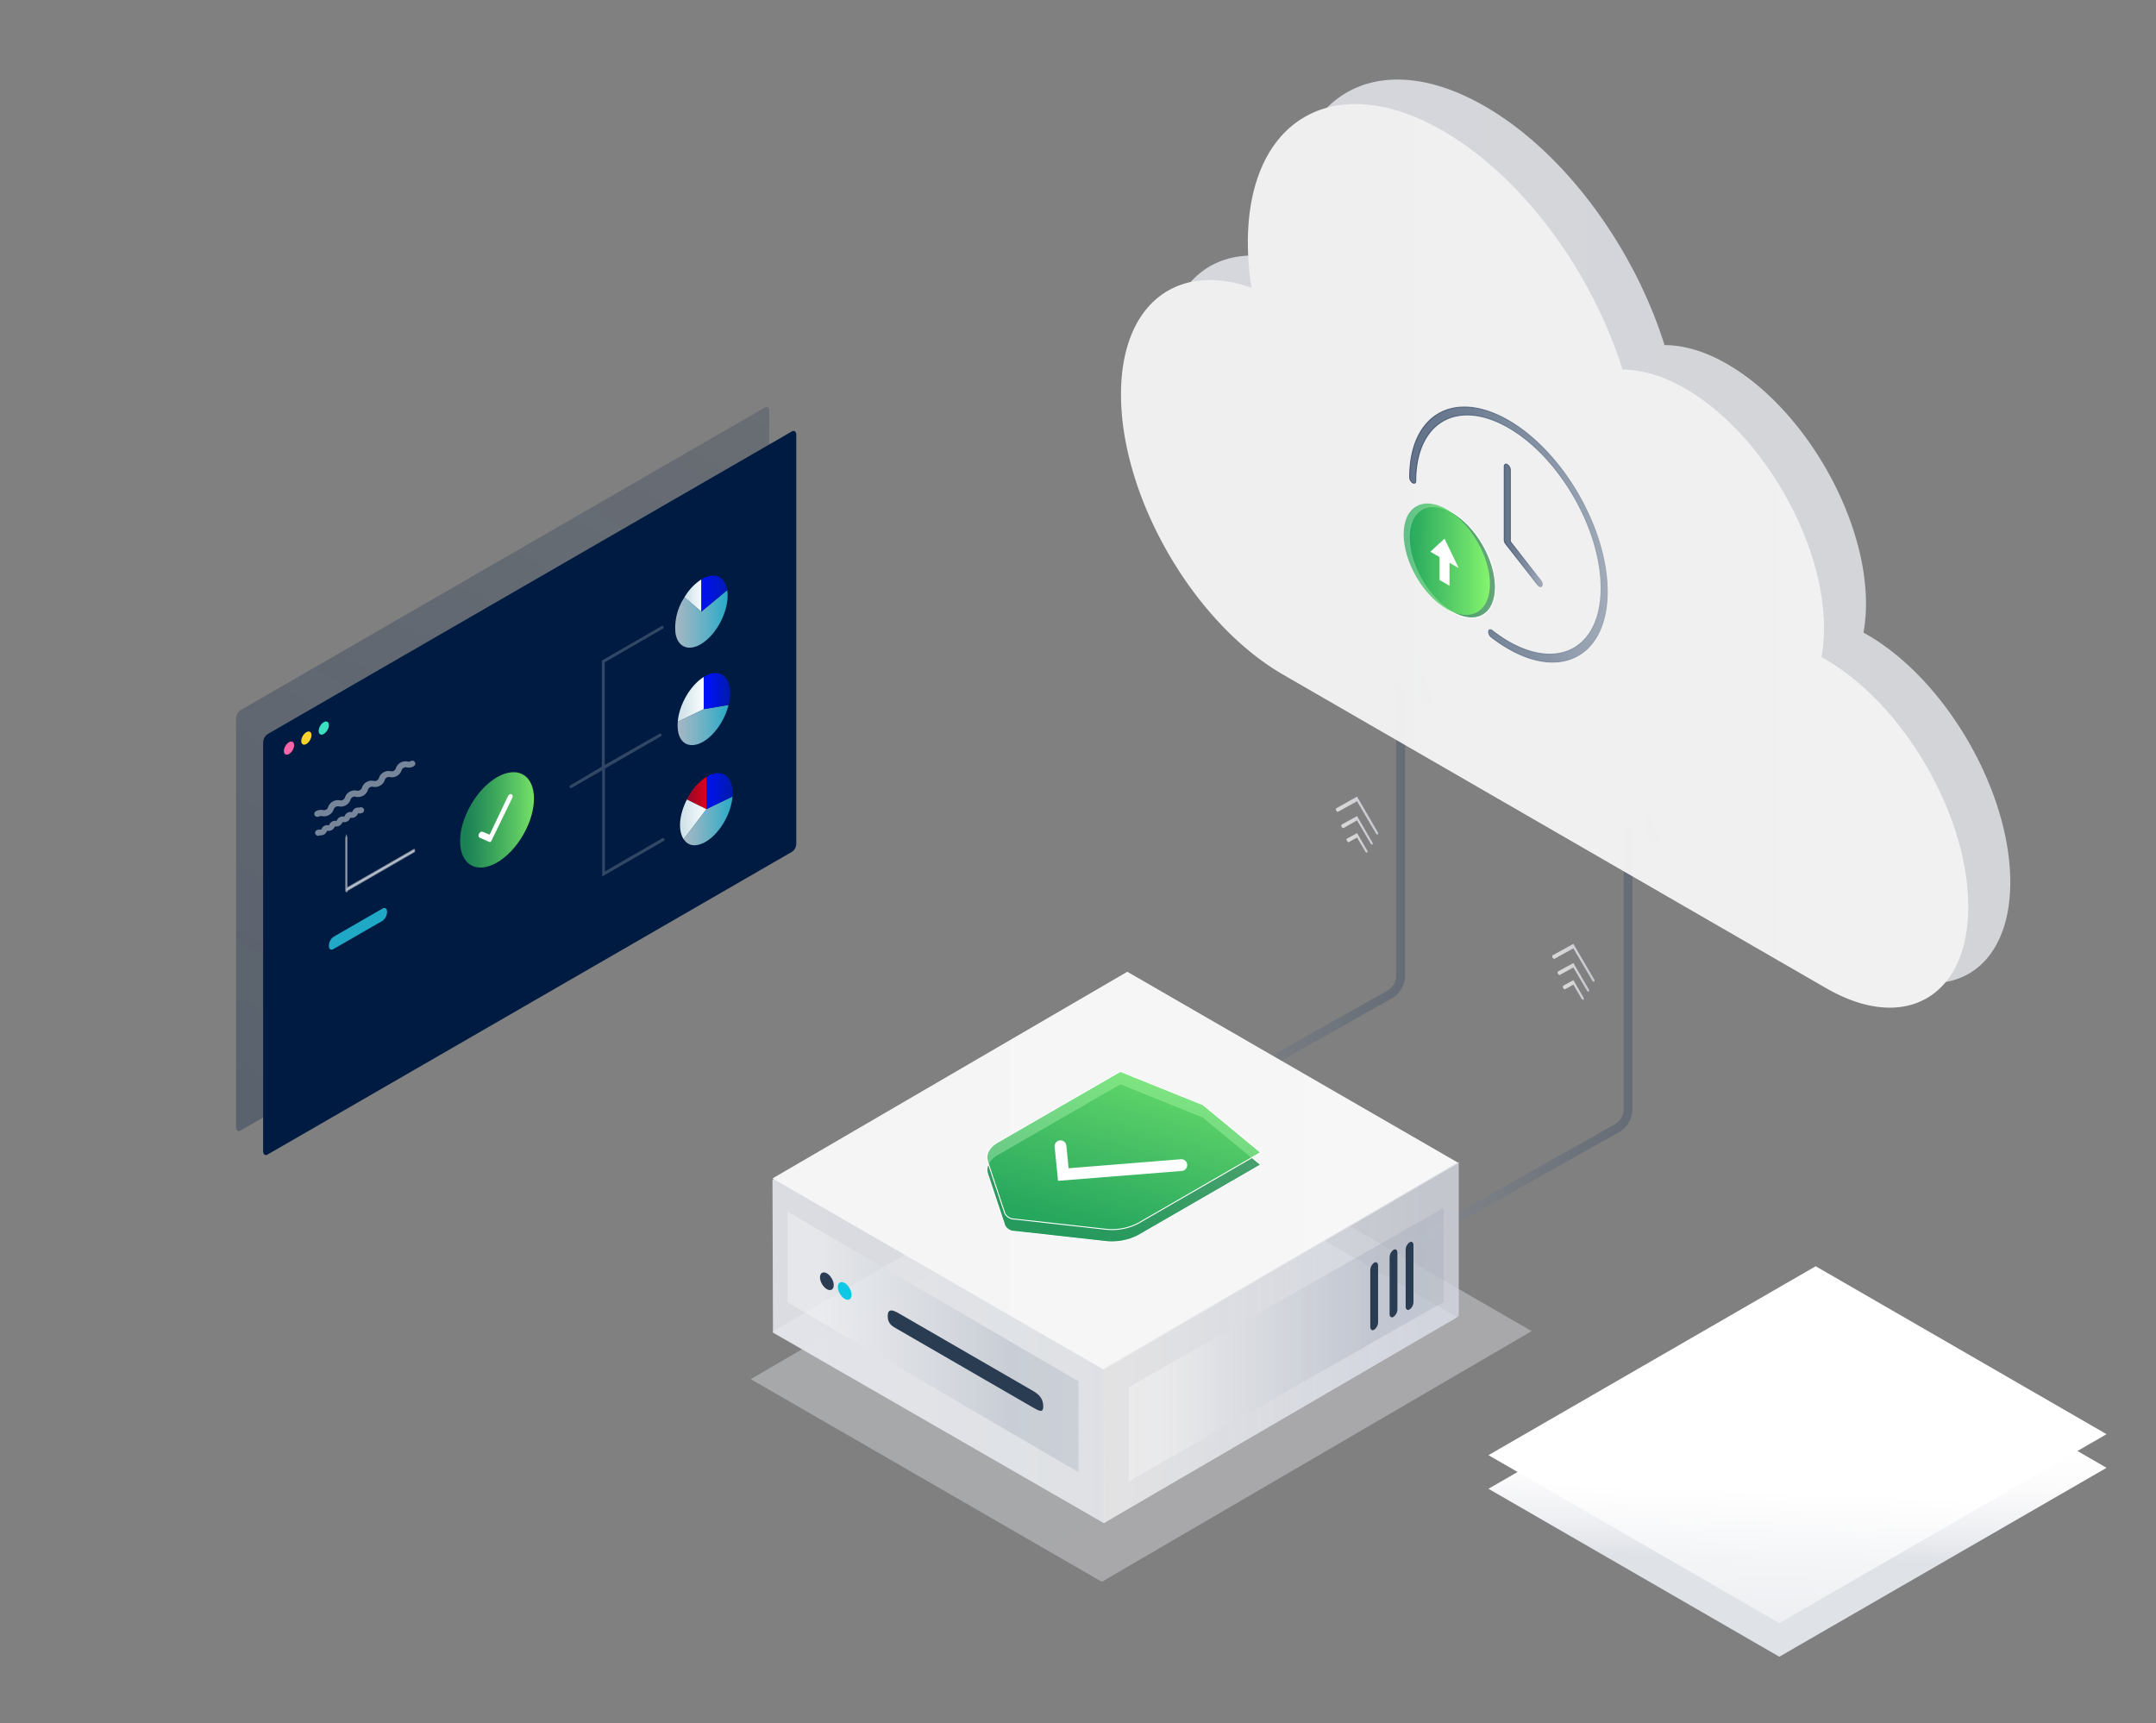
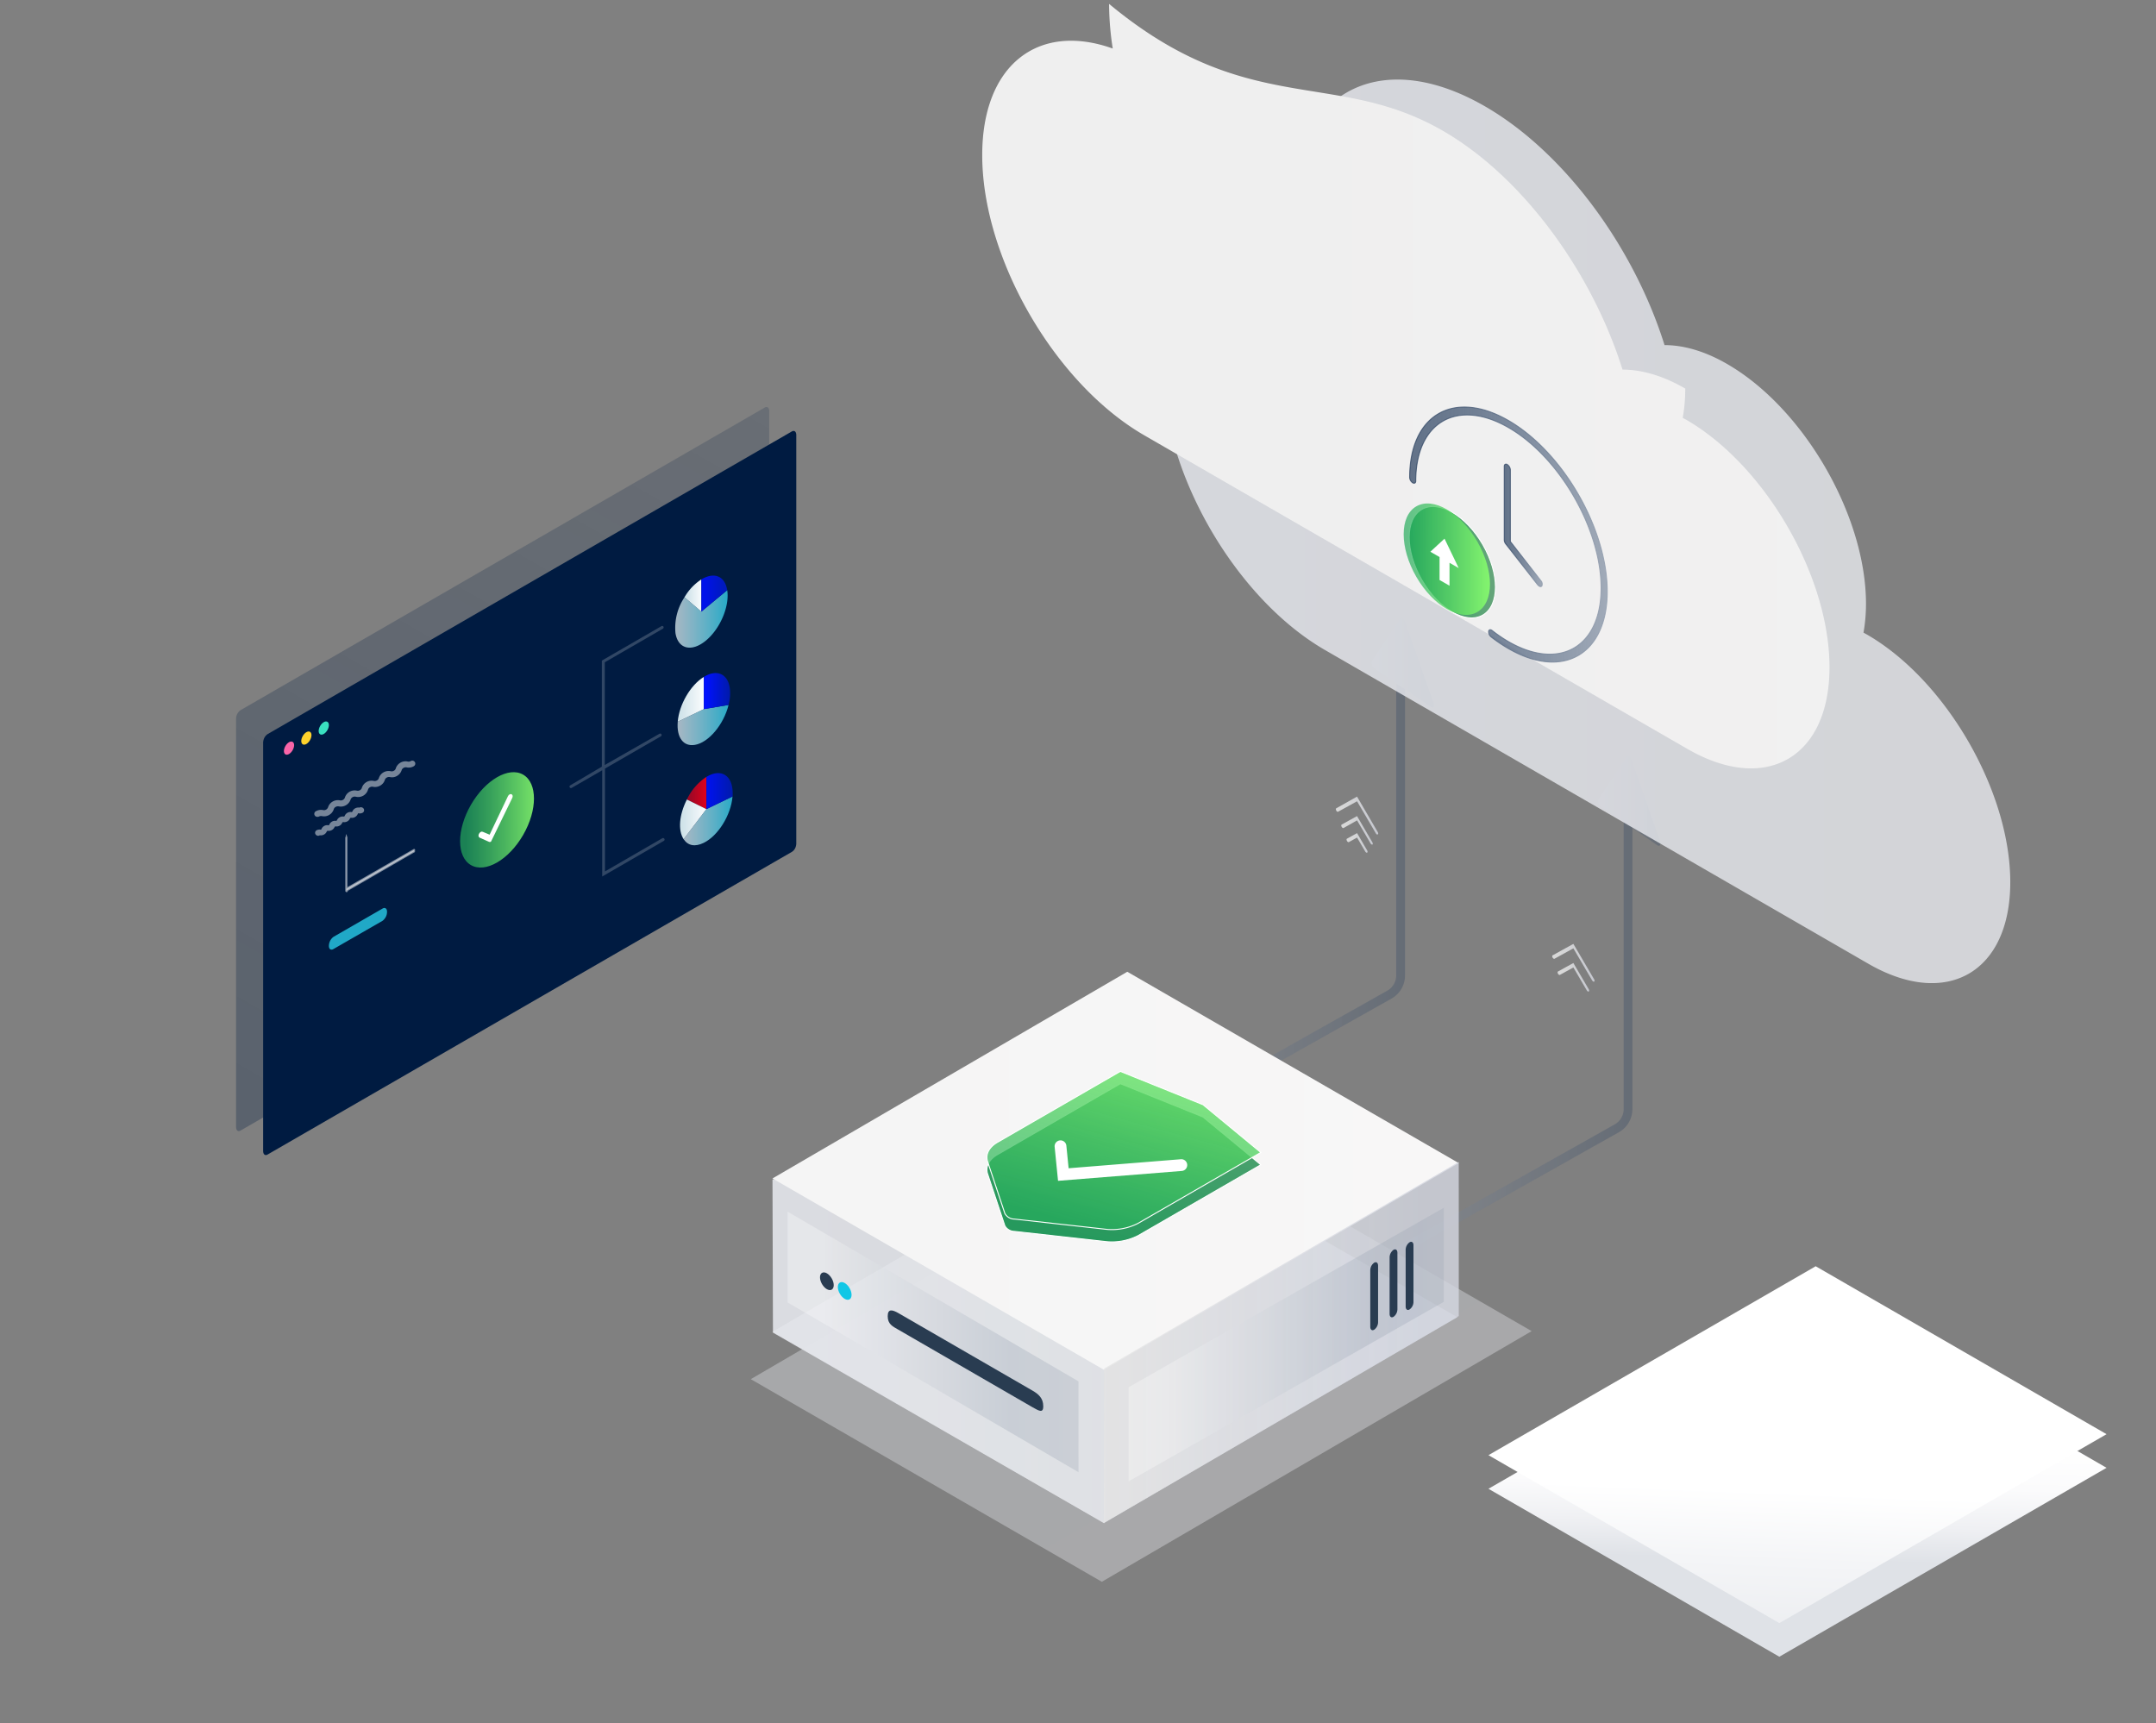
<svg xmlns="http://www.w3.org/2000/svg" xmlns:xlink="http://www.w3.org/1999/xlink" viewBox="0 0 552 441.24">
  <rect x="0" y="0" width="552" height="441.24" fill="#808080" stroke="none" />
  <defs>
    <style>.a{fill:url(#a);}.b{fill:url(#b);}.c,.d,.e,.f{opacity:0.3;}.c{fill:url(#c);}.d{fill:url(#d);}.e{fill:url(#e);}.f{fill:url(#f);}.g{opacity:0.95;}.aa,.ab,.ac,.ad,.ae,.af,.ag,.ao,.h,.k,.l,.m,.n,.o,.r,.s{isolation:isolate;}.i{fill:url(#g);}.j{fill:url(#h);}.k{opacity:0.45;fill:url(#i);}.aa,.ab,.ac,.ad,.ae,.af,.l,.r{opacity:0.9;}.l{fill:url(#j);}.m{fill:url(#k);}.n{fill:url(#l);}.ag,.o,.s{opacity:0.3;}.o{fill:url(#m);}.p{fill:#293c51;}.q{fill:#11c7e6;}.r{fill:url(#n);}.s{fill:url(#o);}.ao,.bb,.t,.u,.y{stroke:#fff;}.ao,.bb,.t,.u,.w,.x,.y{stroke-miterlimit:10;}.t,.u,.w,.x,.y{stroke-width:0.25px;}.t{fill:url(#p);}.u{fill:url(#q);}.bb,.v{fill:#fff;}.w{fill:url(#r);stroke:url(#s);}.x{fill:url(#t);stroke:url(#u);}.y{fill:url(#v);}.z{fill:url(#w);}.aa{fill:url(#x);}.ab{fill:url(#y);}.ac{fill:url(#z);}.ad{fill:url(#aa);}.ae{fill:url(#ab);}.af{fill:url(#ac);}.ag{fill:url(#ad);}.ah{fill:url(#ae);}.ai{fill:#f965a8;}.aj{fill:#fed22c;}.ak{fill:#3ae0c0;}.al{opacity:0.6;}.am{opacity:0.8;}.an,.ao,.bc{fill:#f6f7f8;}.ao,.bb{stroke-width:0.5px;}.ao{opacity:0.5;}.ap{fill:url(#af);}.aq{fill:url(#ag);}.ar{fill:url(#ah);}.as{fill:url(#ai);}.at{fill:url(#aj);}.au{fill:url(#ak);}.av{fill:url(#al);}.aw{fill:url(#am);}.ax{fill:url(#an);}.ay{fill:url(#ao);}.az{fill:url(#ap);}.ba{fill:url(#aq);}.bc{opacity:0.2;}</style>
    <linearGradient id="a" x1="461.35" y1="112.17" x2="459" y2="19.79" gradientTransform="matrix(1, 0, 0, -1, 0, 446)" gradientUnits="userSpaceOnUse">
      <stop offset="0.38" stop-color="#fff" />
      <stop offset="0.5" stop-color="#fbfbfc" />
      <stop offset="0.61" stop-color="#eff0f3" />
      <stop offset="0.71" stop-color="#dfe2e7" />
    </linearGradient>
    <linearGradient id="b" x1="461.98" y1="119.6" x2="456.35" y2="-19.2" gradientTransform="matrix(1, 0, 0, -1, 0, 446)" gradientUnits="userSpaceOnUse">
      <stop offset="0.4" stop-color="#fff" />
      <stop offset="0.53" stop-color="#f4f5f7" />
      <stop offset="0.79" stop-color="#e5e7eb" />
      <stop offset="1" stop-color="#dfe2e7" />
    </linearGradient>
    <linearGradient id="c" x1="-1689.55" y1="-47.47" x2="-1707.97" y2="-47.47" gradientTransform="matrix(-0.87, -0.5, 0, 1.15, -1059.99, -591.35)" gradientUnits="userSpaceOnUse">
      <stop offset="0" stop-color="#95a0b0" stop-opacity="0.9" />
      <stop offset="1" stop-color="#263d5d" />
    </linearGradient>
    <linearGradient id="d" x1="-1622.89" y1="-49.26" x2="-1641.31" y2="-49.26" xlink:href="#c" />
    <linearGradient id="e" x1="356.06" y1="179.72" x2="417.93" y2="179.72" gradientTransform="matrix(1, 0, 0, -1, 0, 446)" xlink:href="#c" />
    <linearGradient id="f" x1="297.83" y1="214.5" x2="359.72" y2="214.5" gradientTransform="matrix(1, 0, 0, -1, 0, 446)" xlink:href="#c" />
    <linearGradient id="g" x1="-204.94" y1="1094.01" x2="11.99" y2="1094.01" gradientTransform="matrix(1, 1.15, 0, -1, 502.7, 1353)" gradientUnits="userSpaceOnUse">
      <stop offset="0" stop-color="#e4e6ec" stop-opacity="0.9" />
      <stop offset="0.9" stop-color="#e1e3e7" stop-opacity="0.9" />
    </linearGradient>
    <linearGradient id="h" x1="-215.69" y1="1075.37" x2="1.23" y2="1075.37" gradientTransform="matrix(1, 1.15, 0, -1, 502.7, 1353)" gradientUnits="userSpaceOnUse">
      <stop offset="0.13" stop-color="#f5f5f5" />
      <stop offset="0.99" stop-color="#f8f7f7" />
    </linearGradient>
    <linearGradient id="i" x1="344.7" y1="382.31" x2="284.94" y2="277.31" gradientTransform="translate(0 56.93)" xlink:href="#g" />
    <linearGradient id="j" x1="197.78" y1="339.11" x2="373.12" y2="339.11" gradientUnits="userSpaceOnUse">
      <stop offset="0" stop-color="#e6e6e6" stop-opacity="0.8" />
      <stop offset="0.9" stop-color="#d4d7e1" stop-opacity="0.9" />
    </linearGradient>
    <linearGradient id="k" x1="197.78" y1="345.77" x2="282.69" y2="345.77" gradientTransform="matrix(1, 0, 0, 1, 0, 0)" xlink:href="#g" />
    <linearGradient id="l" x1="197.78" y1="299.77" x2="373.48" y2="299.77" gradientTransform="matrix(1, 0, 0, 1, 0, 0)" xlink:href="#h" />
    <linearGradient id="m" x1="201.65" y1="343.58" x2="276.13" y2="343.58" gradientUnits="userSpaceOnUse">
      <stop offset="0.13" stop-color="#fff" />
      <stop offset="0.77" stop-color="#95a0b0" />
      <stop offset="0.82" stop-color="#98a3b2" />
      <stop offset="0.99" stop-color="#9ca6b5" />
    </linearGradient>
    <linearGradient id="n" x1="282.62" y1="343.72" x2="373.49" y2="343.72" gradientUnits="userSpaceOnUse">
      <stop offset="0" stop-color="#e6e6e6" stop-opacity="0.95" />
      <stop offset="0.9" stop-color="#d4d7e1" stop-opacity="0.9" />
    </linearGradient>
    <linearGradient id="o" x1="288.95" y1="344.26" x2="369.66" y2="344.26" xlink:href="#m" />
    <linearGradient id="p" x1="-170.82" y1="398.76" x2="-193.6" y2="472.4" gradientTransform="matrix(0.87, 0.5, 1, -0.58, 18.52, 634.06)" gradientUnits="userSpaceOnUse">
      <stop offset="0.04" stop-color="#26995d" />
      <stop offset="1" stop-color="#569d6d" stop-opacity="0.89" />
    </linearGradient>
    <linearGradient id="q" x1="-174" y1="401.52" x2="-196.78" y2="475.16" gradientTransform="matrix(0.87, 0.5, 1, -0.58, 18.52, 634.06)" gradientUnits="userSpaceOnUse">
      <stop offset="0.04" stop-color="#26ad5d" stop-opacity="0.7" />
      <stop offset="1" stop-color="#89ff6d" stop-opacity="0.89" />
    </linearGradient>
    <linearGradient id="r" x1="360.91" y1="136.86" x2="411.5" y2="136.86" gradientUnits="userSpaceOnUse">
      <stop offset="0.04" stop-color="#263d5d" stop-opacity="0.7" />
      <stop offset="1" stop-color="#97a2b2" stop-opacity="0.89" />
    </linearGradient>
    <linearGradient id="s" x1="360.79" y1="136.86" x2="411.62" y2="136.86" xlink:href="#r" />
    <linearGradient id="t" x1="385.13" y1="134.5" x2="394.86" y2="134.5" xlink:href="#r" />
    <linearGradient id="u" x1="385" y1="134.5" x2="394.99" y2="134.5" xlink:href="#r" />
    <linearGradient id="v" x1="318.27" y1="287.43" x2="343.77" y2="287.43" gradientTransform="matrix(0.5, 0.87, -0.58, 1, 372.28, -430.16)" xlink:href="#p" />
    <linearGradient id="w" x1="316.65" y1="287.46" x2="342.15" y2="287.46" gradientTransform="matrix(0.5, 0.87, -0.58, 1, 371.7, -429.56)" xlink:href="#q" />
    <linearGradient id="x" x1="428.42" y1="122.36" x2="440.95" y2="122.36" gradientTransform="matrix(0.87, 0.5, 0, 1.15, 26.38, -113.61)" xlink:href="#n" />
    <linearGradient id="y" x1="430.02" y1="125.92" x2="439.35" y2="125.92" gradientTransform="matrix(0.87, 0.5, 0, 1.15, 26.38, -113.61)" xlink:href="#n" />
    <linearGradient id="z" x1="431.58" y1="129.07" x2="437.8" y2="129.07" gradientTransform="matrix(0.87, 0.5, 0, 1.15, 26.38, -113.61)" xlink:href="#n" />
    <linearGradient id="aa" x1="364.48" y1="117.44" x2="377" y2="117.44" gradientTransform="matrix(0.87, 0.5, 0, 1.15, 26.38, -113.61)" xlink:href="#n" />
    <linearGradient id="ab" x1="366.07" y1="121.01" x2="375.4" y2="121.01" gradientTransform="matrix(0.87, 0.5, 0, 1.15, 26.38, -113.61)" xlink:href="#n" />
    <linearGradient id="ac" x1="367.63" y1="124.15" x2="373.85" y2="124.15" gradientTransform="matrix(0.87, 0.5, 0, 1.15, 26.38, -113.61)" xlink:href="#n" />
    <linearGradient id="ad" x1="701.9" y1="690.32" x2="767.78" y2="804.44" gradientTransform="matrix(0.87, -0.5, 0.5, -1.44, -880.74, 1642.62)" gradientUnits="userSpaceOnUse">
      <stop offset="0" stop-color="#001b41" />
      <stop offset="1" stop-color="#001b41" stop-opacity="0.6" />
    </linearGradient>
    <linearGradient id="ae" x1="749.04" y1="649.75" x2="805.16" y2="746.93" gradientTransform="matrix(0.43, -0.92, -0.75, -0.72, -29.99, 536.35)" xlink:href="#ad" />
    <linearGradient id="af" x1="702.38" y1="726.95" x2="702.38" y2="729.69" gradientTransform="matrix(0.87, -0.5, 0.5, -1.44, -880.74, 1642.62)" gradientUnits="userSpaceOnUse">
      <stop offset="0" stop-color="#e7f9fc" stop-opacity="0.1" />
      <stop offset="0.63" stop-color="#28cce8" stop-opacity="0.8" />
    </linearGradient>
    <linearGradient id="ag" x1="154.61" y1="102.9" x2="159.6" y2="102.9" gradientTransform="matrix(0.87, -0.5, 0, 1.15, 41.35, 113.46)" gradientUnits="userSpaceOnUse">
      <stop offset="0" stop-color="#e7f9fc" stop-opacity="0.9" />
      <stop offset="1" stop-color="#fff" />
    </linearGradient>
    <linearGradient id="ah" x1="151.82" y1="107.38" x2="167.37" y2="107.38" gradientTransform="matrix(0.87, -0.5, 0, 1.15, 41.35, 113.46)" gradientUnits="userSpaceOnUse">
      <stop offset="0" stop-color="#e7f9fc" stop-opacity="0.7" />
      <stop offset="1" stop-color="#28cce8" stop-opacity="0.8" />
    </linearGradient>
    <linearGradient id="ai" x1="159.6" y1="102.9" x2="167.25" y2="102.9" gradientTransform="matrix(0.87, -0.5, 0, 1.15, 41.35, 113.46)" gradientUnits="userSpaceOnUse">
      <stop offset="0" stop-color="#01f" stop-opacity="0.9" />
      <stop offset="1" stop-color="#001bbd" stop-opacity="0.9" />
    </linearGradient>
    <linearGradient id="aj" x1="152.62" y1="124.83" x2="160.35" y2="124.83" xlink:href="#ag" />
    <linearGradient id="ak" x1="152.57" y1="131.71" x2="167.65" y2="131.71" xlink:href="#ah" />
    <linearGradient id="al" x1="160.35" y1="125.95" x2="168.12" y2="125.95" gradientTransform="matrix(0.87, -0.5, 0, 1.15, 41.35, 113.46)" gradientUnits="userSpaceOnUse">
      <stop offset="0" stop-color="#01f" />
      <stop offset="1" stop-color="#001bac" stop-opacity="0.9" />
    </linearGradient>
    <linearGradient id="am" x1="155.32" y1="147.34" x2="161.09" y2="147.34" gradientTransform="matrix(0.87, -0.5, 0, 1.15, 41.35, 113.46)" gradientUnits="userSpaceOnUse">
      <stop offset="0" stop-color="#df001a" stop-opacity="0.7" />
      <stop offset="1" stop-color="#e8001a" />
    </linearGradient>
    <linearGradient id="an" x1="153.3" y1="150.47" x2="161.09" y2="150.47" xlink:href="#ag" />
    <linearGradient id="ao" x1="154.37" y1="154.48" x2="168.82" y2="154.48" xlink:href="#ah" />
    <linearGradient id="ap" x1="161.09" y1="147.6" x2="168.86" y2="147.6" gradientTransform="matrix(0.87, -0.5, 0, 1.15, 41.35, 113.46)" gradientUnits="userSpaceOnUse">
      <stop offset="0" stop-color="#01f" stop-opacity="0.9" />
      <stop offset="1" stop-color="#001baf" stop-opacity="0.9" />
    </linearGradient>
    <linearGradient id="aq" x1="114.17" y1="203.67" x2="136" y2="203.67" gradientTransform="matrix(0.87, 0.5, -1, 0.58, 222.6, 29.79)" xlink:href="#q" />
  </defs>
  <polygon class="a" points="464.87 332.82 539.34 375.82 455.56 424.19 381.09 381.19 464.87 332.82" />
  <polygon class="b" points="464.87 324.21 539.34 367.21 455.56 415.58 381.09 372.58 464.87 324.21" />
  <path class="c" d="M417.14,211.5l-7.24-4.93a1.78,1.78,0,0,1-.62-2l3.57-5.36,3.66-5.49c.29-.44,1,0,1.25.84l3.66,10.48L425,215.33c.31.87-.05,1.5-.62,1.11Z" />
  <path class="d" d="M359.14,176.11l-7.24-4.94a1.78,1.78,0,0,1-.62-2l3.57-5.36,3.66-5.49c.29-.43,1,0,1.25.85l3.66,10.47L367,179.93c.31.88-.05,1.5-.62,1.11Z" />
  <path class="e" d="M357.16,322.15l-1.1-2,57.36-32.26a4.53,4.53,0,0,0,2.29-3.92V210.41l2.22,1.5V284a6.74,6.74,0,0,1-3.43,5.88Z" />
  <path class="f" d="M298.93,287.92l-1.1-2,57.35-32.26a4.49,4.49,0,0,0,2.29-3.92V175.08l2.25,1.36v73.35a6.77,6.77,0,0,1-3.44,5.88Z" />
  <g class="g">
    <g class="h">
      <path class="i" d="M380.17,27.21c20.54,11.85,38.23,36.3,46,61.15,4.81,0,10.27,1.5,16.05,4.85,19.56,11.29,35.47,38.72,35.53,61.27a42,42,0,0,1-.64,7.5l.92.51c20.18,11.66,36.59,40,36.66,63.22s-16.24,32.69-36.42,21l-139-80.26c-22.85-13.18-41.43-45.18-41.51-71.55-.06-23.26,14.33-34.28,33.43-27.46A75,75,0,0,1,330.26,56C330.17,24.14,352.52,11.27,380.17,27.21Z" />
    </g>
    <g class="h">
-       <path class="j" d="M369.41,33.49c20.54,11.85,38.22,36.3,46,61.15,4.82,0,10.28,1.5,16.06,4.85C451,110.78,466.93,138.21,467,160.76a42,42,0,0,1-.65,7.5l.92.5c20.19,11.67,36.6,40,36.66,63.23s-16.24,32.68-36.42,21l-139-80.26c-22.84-13.18-41.43-45.23-41.5-71.57-.07-23.26,14.32-34.28,33.42-27.46a74.16,74.16,0,0,1-.94-11.43C319.4,30.42,341.75,17.52,369.41,33.49Z" />
+       <path class="j" d="M369.41,33.49c20.54,11.85,38.22,36.3,46,61.15,4.82,0,10.28,1.5,16.06,4.85a42,42,0,0,1-.65,7.5l.92.5c20.19,11.67,36.6,40,36.66,63.23s-16.24,32.68-36.42,21l-139-80.26c-22.84-13.18-41.43-45.23-41.5-71.57-.07-23.26,14.32-34.28,33.42-27.46a74.16,74.16,0,0,1-.94-11.43C319.4,30.42,341.75,17.52,369.41,33.49Z" />
    </g>
  </g>
  <polygon class="k" points="282.1 405 192.22 353.12 302.28 288.94 392.15 340.82 282.1 405" />
  <polygon class="l" points="282.66 389.96 197.78 340.97 288.25 288.25 373.12 337.26 282.66 389.96" />
  <polygon class="m" points="282.69 390.01 197.9 341.21 197.78 302.01 199.57 301.53 282.65 349.95 282.69 390.01" />
  <polygon class="n" points="282.66 350.73 197.78 301.73 288.62 248.81 373.48 297.8 282.66 350.73" />
  <polygon class="o" points="276.13 376.94 201.65 333.48 201.65 310.23 276.12 353.68 276.13 376.94" />
  <path class="p" d="M264.39,360.33,230,340.45c-1.5-.85-2.72-1.44-2.72-3.45h0c0-2,1.22-1.65,2.72-.8l34.36,19.86c1.51.87,2.74,1.94,2.74,3.94h0C267.15,362,265.92,361.17,264.39,360.33Z" />
  <ellipse class="p" cx="211.7" cy="328.05" rx="1.44" ry="2.48" transform="translate(-135.66 149.8) rotate(-30)" />
  <ellipse class="q" cx="216.27" cy="330.53" rx="1.44" ry="2.48" transform="translate(-136.29 152.42) rotate(-30)" />
  <polygon class="r" points="282.62 389.94 373.49 336.96 373.48 297.49 282.65 350.43 282.62 389.94" />
  <polygon class="s" points="288.95 379.29 369.66 333.32 369.66 309.24 288.95 355.2 288.95 379.29" />
  <path class="p" d="M360.89,335.27h0c-.55.32-1,0-1-.75V320a2.4,2.4,0,0,1,1-1.92h0c.55-.32,1,0,1,.75v14.47A2.38,2.38,0,0,1,360.89,335.27Z" />
  <path class="p" d="M356.78,337.16h0c-.56.33-1,0-1-.76V321.93a2.41,2.41,0,0,1,1-1.92h0c.55-.32,1,0,1,.77v14.46A2.43,2.43,0,0,1,356.78,337.16Z" />
  <path class="p" d="M351.83,340.46h0c-.56.33-1,0-1-.76V325.23a2.38,2.38,0,0,1,1-1.92h0c.54-.32,1,0,1,.77v14.46A2.41,2.41,0,0,1,351.83,340.46Z" />
  <path class="t" d="M308,286l-21.16-8.53-31.46,18.16c-2.2,1.28-3.13,3.13-2.5,5l4.4,13.23a2.88,2.88,0,0,0,2.48,1.43l22.92,2.55a14.77,14.77,0,0,0,8.67-1.45l31.46-18.16Z" />
  <path class="u" d="M308,282.85l-21.16-8.53-31.46,18.16c-2.2,1.28-3.13,3.13-2.5,5l4.4,13.23a2.86,2.86,0,0,0,2.48,1.43l22.92,2.55a14.7,14.7,0,0,0,8.67-1.45l31.46-18.16Z" />
  <path class="v" d="M270.89,302.34l-.87-8.7a1.5,1.5,0,1,1,3-.3l.58,5.78,28.74-2.31a1.5,1.5,0,0,1,.24,3Z" />
  <path class="w" d="M386.2,166.07a38.61,38.61,0,0,1-4.44-3,1.69,1.69,0,0,1-.63-1.42c.07-.45.47-.55.91-.21a36.43,36.43,0,0,0,4.16,2.83c13.08,7.55,23.73,1.41,23.73-13.7S399.28,117,386.2,109.47s-23.72-1.41-23.72,13.7c0,.5-.35.7-.79.45a1.74,1.74,0,0,1-.78-1.36c0-16.1,11.35-22.65,25.29-14.6s25.3,27.7,25.3,43.81S400.15,174.12,386.2,166.07Z" />
  <path class="x" d="M394.08,150.06a1.49,1.49,0,0,1-.41-.36l-8.17-10.45a1.69,1.69,0,0,1-.37-1V119.4c0-.5.35-.71.78-.46a1.75,1.75,0,0,1,.79,1.36v18.36l7.79,10a1.29,1.29,0,0,1,.26,1.4A.49.49,0,0,1,394.08,150.06Z" />
  <ellipse class="y" cx="371.84" cy="143.95" rx="9.02" ry="15.62" transform="translate(-22.16 205.21) rotate(-30)" />
  <ellipse class="z" cx="370.43" cy="143.17" rx="9.02" ry="15.62" transform="translate(-21.96 204.4) rotate(-30)" />
  <polygon class="v" points="373.47 145.45 371.66 141.69 369.84 137.92 368.03 139.59 366.22 141.27 368.57 142.63 368.57 148.5 371.12 149.97 371.12 144.1 373.47 145.45" />
  <path class="aa" d="M407.9,251.31a.89.89,0,0,1-.25-.26l-4.82-8.24L398,245.48c-.13.07-.36-.06-.49-.3s-.14-.49,0-.57l5.32-2.94,5.32,9.08c.14.24.14.5,0,.58A.25.25,0,0,1,407.9,251.31Z" />
  <path class="ab" d="M406.51,253.84a.76.76,0,0,1-.24-.26l-3.44-5.87-3.44,1.9c-.14.08-.36-.05-.5-.29s-.13-.5,0-.58l3.94-2.17,3.93,6.71c.14.24.14.5,0,.58A.27.27,0,0,1,406.51,253.84Z" />
-   <path class="ac" d="M405.17,255.94a.89.89,0,0,1-.25-.26l-2.09-3.58-2.09,1.16c-.14.08-.37,0-.5-.29s-.14-.5,0-.58l2.59-1.43,2.58,4.42c.14.24.15.5,0,.58A.25.25,0,0,1,405.17,255.94Z" />
  <path class="ad" d="M352.52,213.65a.7.7,0,0,1-.25-.26l-4.82-8.23-4.83,2.66c-.14.08-.36,0-.5-.29s-.13-.5,0-.57l5.32-3,5.31,9.09c.14.23.15.49,0,.58A.23.23,0,0,1,352.52,213.65Z" />
  <path class="ae" d="M351.13,216.19a.68.68,0,0,1-.24-.26l-3.44-5.88L344,212c-.14.07-.37-.06-.5-.3s-.14-.49,0-.57l3.94-2.18,3.93,6.72c.14.24.14.5,0,.58A.27.27,0,0,1,351.13,216.19Z" />
  <path class="af" d="M349.79,218.28a.7.7,0,0,1-.25-.26l-2.09-3.57-2.1,1.16c-.13.08-.36-.06-.49-.3s-.14-.49,0-.57l2.59-1.43,2.58,4.42c.14.23.14.49,0,.58A.23.23,0,0,1,349.79,218.28Z" />
  <path class="ag" d="M195.82,212,61.6,289.46c-.63.37-1.13,0-1.16-.86V184a2.74,2.74,0,0,1,.09-.63,2.63,2.63,0,0,1,.22-.59,3,3,0,0,1,.36-.52,2.64,2.64,0,0,1,.46-.42l134.23-77.49c.61-.36,1.12,0,1.14.87l0,104.61a2.74,2.74,0,0,1-.09.63,2.63,2.63,0,0,1-.22.59,3,3,0,0,1-.36.52A2.3,2.3,0,0,1,195.82,212Z" />
  <path class="ah" d="M202.75,218.11,68.52,295.6c-.62.37-1.12,0-1.15-.86V190.12a3.2,3.2,0,0,1,.09-.62,3,3,0,0,1,.22-.59,2.68,2.68,0,0,1,.36-.52,2.61,2.61,0,0,1,.46-.42l134.23-77.5c.61-.35,1.12,0,1.14.88V216a2.74,2.74,0,0,1-.09.63,2.63,2.63,0,0,1-.22.59,3,3,0,0,1-.36.52A2.64,2.64,0,0,1,202.75,218.11Z" />
  <ellipse class="ai" cx="74" cy="191.55" rx="1.85" ry="1.07" transform="translate(-128.89 159.86) rotate(-60)" />
  <ellipse class="aj" cx="78.44" cy="188.98" rx="1.85" ry="1.07" transform="translate(-124.44 162.42) rotate(-60)" />
  <ellipse class="ak" cx="82.9" cy="186.41" rx="1.85" ry="1.07" transform="translate(-119.99 165) rotate(-60)" />
  <g class="al">
    <g class="am">
      <path class="an" d="M81.24,209.14a.76.76,0,0,1-.37-1.43,2.67,2.67,0,0,1,1.8-.31,1.05,1.05,0,0,0,.83-.11,1.16,1.16,0,0,0,.52-.67,2.58,2.58,0,0,1,1.17-1.4,2.65,2.65,0,0,1,1.79-.31,1.08,1.08,0,0,0,.84-.12,1.06,1.06,0,0,0,.51-.66,2.62,2.62,0,0,1,3-1.7,1.12,1.12,0,0,0,.84-.12,1,1,0,0,0,.5-.66,2.62,2.62,0,0,1,3-1.71,1.1,1.1,0,0,0,.83-.12,1,1,0,0,0,.52-.66,2.62,2.62,0,0,1,3-1.7,1.1,1.1,0,0,0,.83-.12,1,1,0,0,0,.5-.66,2.62,2.62,0,0,1,3-1.7,1.1,1.1,0,0,0,.83-.12.76.76,0,1,1,.77,1.32,2.54,2.54,0,0,1-1.79.31,1.13,1.13,0,0,0-.84.12,1.06,1.06,0,0,0-.51.66,2.59,2.59,0,0,1-1.15,1.39,2.48,2.48,0,0,1-1.79.31,1.13,1.13,0,0,0-.84.12,1.08,1.08,0,0,0-.52.66,2.5,2.5,0,0,1-1.17,1.4,2.65,2.65,0,0,1-1.79.31,1.06,1.06,0,0,0-.83.11,1,1,0,0,0-.51.66A2.62,2.62,0,0,1,91.11,204a1.12,1.12,0,0,0-1.37.78,2.64,2.64,0,0,1-2.94,1.7,1.15,1.15,0,0,0-.85.12,1,1,0,0,0-.52.67,2.61,2.61,0,0,1-1.16,1.39,2.53,2.53,0,0,1-1.79.31,1.19,1.19,0,0,0-.86.12A.75.75,0,0,1,81.24,209.14Z" />
    </g>
    <g class="am">
      <path class="an" d="M81.49,214a.82.82,0,0,1-.71-.39.74.74,0,0,1,.23-1,1.63,1.63,0,0,1,1.06-.19l.17,0a1.69,1.69,0,0,1,.74-.93,1.57,1.57,0,0,1,1.1-.19l.16,0a1.77,1.77,0,0,1,.73-.92,1.53,1.53,0,0,1,1.1-.2l.17-.1a1.61,1.61,0,0,1,1.81-1l.18-.11a1.56,1.56,0,0,1,.7-.85,1.54,1.54,0,0,1,1.11-.19l.17-.1a1.56,1.56,0,0,1,.7-.85,1.71,1.71,0,0,1,1.1-.2.86.86,0,0,1,1.11.29.75.75,0,0,1-.23,1,1.58,1.58,0,0,1-1.07.18l-.16,0a1.66,1.66,0,0,1-.74.93,1.51,1.51,0,0,1-1.1.19l-.18.11a1.59,1.59,0,0,1-1.8,1l-.18.1a1.59,1.59,0,0,1-1.8,1l-.18.13a1.63,1.63,0,0,1-1.81,1l-.18.11a1.57,1.57,0,0,1-.73.85,1.64,1.64,0,0,1-1.08.19A.76.76,0,0,1,81.49,214Z" />
    </g>
  </g>
  <path class="ao" d="M106,217.62l-17.3,9.94V214.47a.07.07,0,0,0,0-.05l0,0h0l0,0a.12.12,0,0,0,0,.05s0,0-.05.05l0,.07s0,.05,0,.07v13.42c0,.08.06.14.14.08l0,0a.12.12,0,0,0,0-.05l0-.07s0-.05,0-.08h0L106,218l0,0,0-.06,0-.07s0-.05,0-.07S106.09,217.57,106,217.62Z" />
  <path class="ap" d="M97.93,235.77,85.36,243c-.65.37-1.19,0-1.15-.88h0a3.51,3.51,0,0,1,.09-.65,3.61,3.61,0,0,1,.24-.62,3.23,3.23,0,0,1,.37-.54,3,3,0,0,1,.49-.45l12.54-7.23c.65-.39,1.18,0,1.15.86h0a3,3,0,0,1-.08.66,2.84,2.84,0,0,1-.6,1.16A2.56,2.56,0,0,1,97.93,235.77Z" />
  <path class="aq" d="M179.57,156.6l-4.33-3.66a13.36,13.36,0,0,1,4.33-4.59Z" />
  <path class="ar" d="M179.57,156.6l6.62-5.49c.65,4.09-1.79,9.87-5.45,12.9s-7.15,2.18-7.8-1.91a14.11,14.11,0,0,1,2.3-9.16Z" />
  <path class="as" d="M179.57,156.6v-8.25c3.3-2,6.05-.87,6.62,2.76Z" />
  <path class="at" d="M180.21,181.56l-6.69,3.24c.36-4.41,3.26-9.39,6.69-11.49Z" />
  <path class="au" d="M180.21,181.56l6.33-1.06c-1.27,5.06-5.13,9.64-8.63,10.22-2.95.49-4.72-1.89-4.39-5.92Z" />
  <path class="av" d="M180.21,181.56v-8.25c3.72-2.28,6.73-.44,6.73,4.12a11.72,11.72,0,0,1-.4,3.07Z" />
  <path class="aw" d="M180.86,207.17l-5-2.46a14.08,14.08,0,0,1,5-5.79Z" />
  <path class="ax" d="M180.86,207.17l-5.83,7.7c-1.48-2.25-1.16-6.23.83-10.16Z" />
  <path class="ay" d="M180.86,207.17l6.69-3.24c-.39,4.77-3.7,10.09-7.39,11.88-2.22,1.07-4,.74-5.13-.94Z" />
  <path class="az" d="M180.86,207.17v-8.25c3.72-2.28,6.73-.43,6.73,4.12,0,.31,0,.57,0,.89Z" />
  <ellipse class="ba" cx="127.26" cy="209.92" rx="13.37" ry="7.72" transform="translate(-118.17 215.17) rotate(-60)" />
  <path class="bb" d="M125.57,215.22c0,.1-.13.16-.19.13l-2.49-1.11c-.17-.09-.18-.4,0-.69s.43-.45.6-.35l1.89.79c.06,0,.14,0,.19-.14l4.72-9.91c.16-.29.43-.45.6-.35s.16.4,0,.69Z" />
  <path class="bc" d="M170.09,214.76a.38.38,0,0,0-.51-.14l-14.69,8.5V196.79l14.33-8.27a.37.37,0,0,0,.13-.51.37.37,0,0,0-.51-.14l-14,8v-26.3l14.88-8.6a.39.39,0,0,0,.14-.52.37.37,0,0,0-.51-.13l-15.26,8.82v27.16L146,201.08a.37.37,0,0,0-.14.51.39.39,0,0,0,.33.19.41.41,0,0,0,.18-.05l7.81-4.51v27.2L170,215.27A.37.37,0,0,0,170.09,214.76Z" />
</svg>